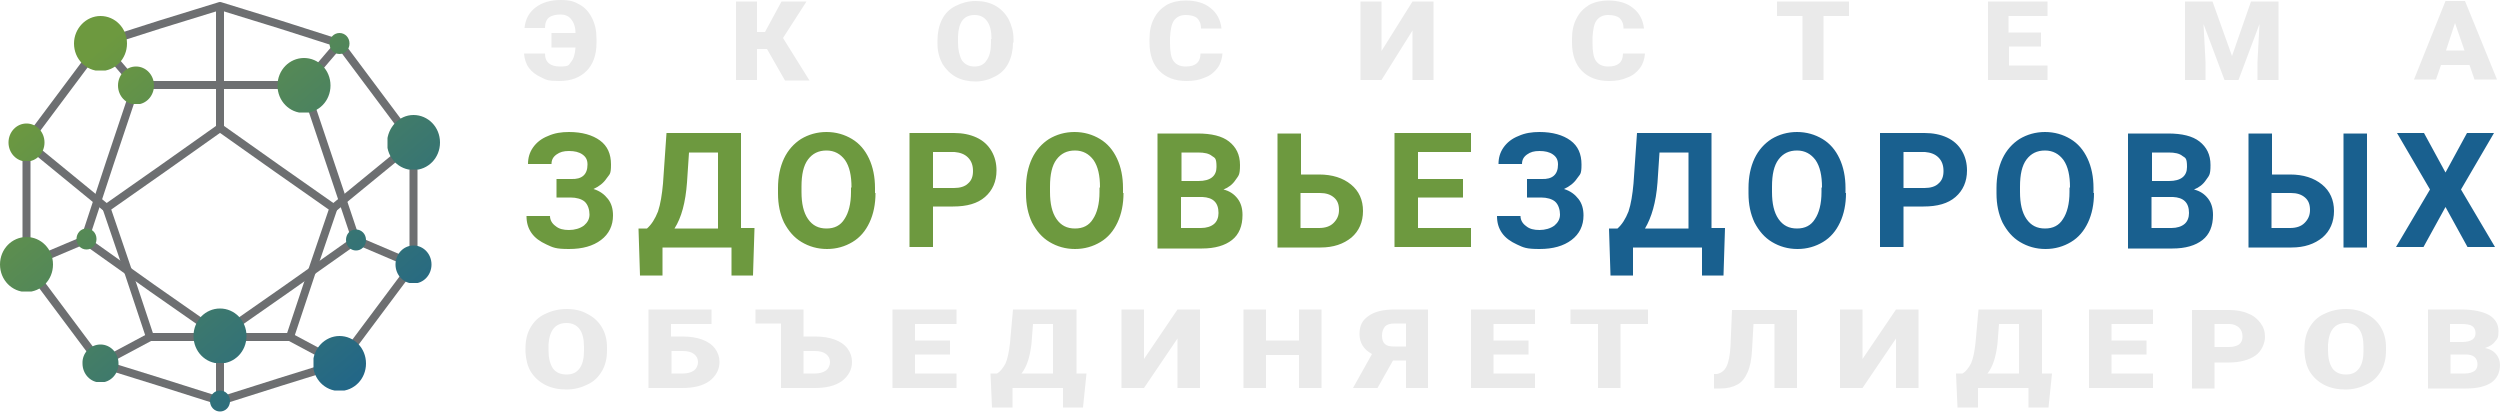
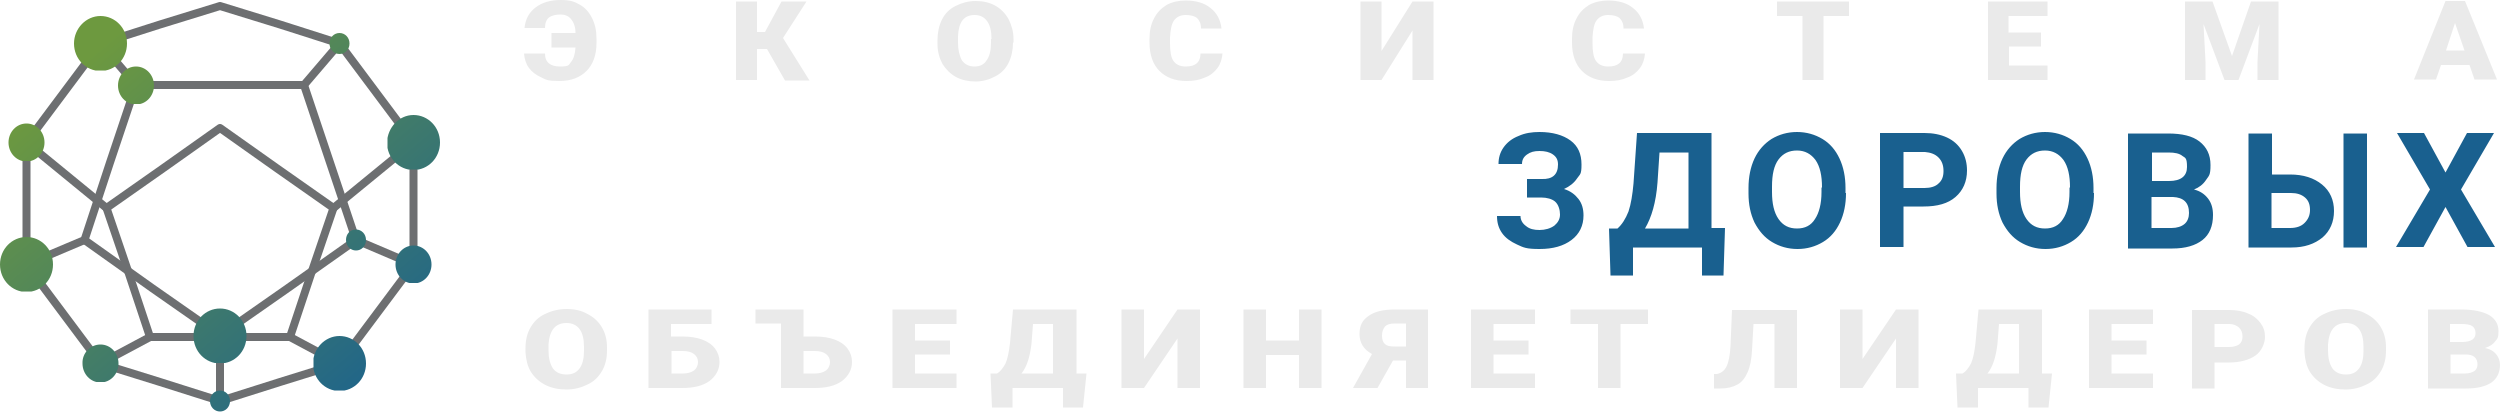
<svg xmlns="http://www.w3.org/2000/svg" version="1.1" viewBox="0 0 500 82.3">
  <defs>
    <style>
      .cls-1 {
        fill: url(#linear-gradient-13);
      }

      .cls-2 {
        clip-path: url(#clippath-6);
      }

      .cls-3 {
        clip-path: url(#clippath-7);
      }

      .cls-4 {
        stroke-width: 1.6px;
      }

      .cls-4, .cls-5, .cls-6, .cls-7 {
        fill: none;
      }

      .cls-4, .cls-5, .cls-7 {
        stroke: #6d6f71;
        stroke-linejoin: round;
      }

      .cls-8 {
        clip-path: url(#clippath-4);
      }

      .cls-9 {
        fill: url(#linear-gradient-2);
      }

      .cls-10 {
        fill: url(#linear-gradient-10);
      }

      .cls-11 {
        fill: url(#linear-gradient-12);
      }

      .cls-12 {
        clip-path: url(#clippath-9);
      }

      .cls-13 {
        clip-path: url(#clippath-10);
      }

      .cls-14 {
        clip-path: url(#clippath-11);
      }

      .cls-5 {
        stroke-width: 1.6px;
      }

      .cls-15 {
        fill: url(#linear-gradient-4);
      }

      .cls-16 {
        fill: url(#linear-gradient-3);
      }

      .cls-17 {
        clip-path: url(#clippath-1);
      }

      .cls-18 {
        fill: url(#linear-gradient-5);
      }

      .cls-19 {
        clip-path: url(#clippath-5);
      }

      .cls-20 {
        clip-path: url(#clippath-8);
      }

      .cls-21 {
        fill: url(#linear-gradient-8);
      }

      .cls-22 {
        clip-path: url(#clippath-3);
      }

      .cls-23 {
        clip-path: url(#clippath-12);
      }

      .cls-24 {
        fill: url(#linear-gradient-14);
      }

      .cls-25 {
        fill: #6d993f;
      }

      .cls-26 {
        fill: url(#linear-gradient-7);
      }

      .cls-27 {
        fill: url(#linear-gradient-9);
      }

      .cls-28 {
        fill: url(#linear-gradient-11);
      }

      .cls-7 {
        stroke-width: 1.6px;
      }

      .cls-29 {
        fill: url(#linear-gradient-6);
      }

      .cls-30 {
        fill: #19608f;
      }

      .cls-31 {
        clip-path: url(#clippath-2);
      }

      .cls-32 {
        clip-path: url(#clippath-13);
      }

      .cls-33 {
        fill: #eaeaea;
      }

      .cls-34 {
        fill: url(#linear-gradient);
      }

      .cls-35 {
        clip-path: url(#clippath);
      }
    </style>
    <clipPath id="clippath">
      <path class="cls-6" d="M20.1,3.2c2.9,0,5.3,2.4,5.3,5.5s-2.4,5.5-5.3,5.5-5.3-2.4-5.3-5.5c0-3,2.4-5.5,5.3-5.5Z" />
    </clipPath>
    <linearGradient id="linear-gradient" x1="20.4" y1="1006.7" x2="80.8" y2="1078" gradientTransform="translate(0 -997.7)" gradientUnits="userSpaceOnUse">
      <stop offset="0" stop-color="#6d993f" />
      <stop offset="1" stop-color="#1a618f" />
    </linearGradient>
    <clipPath id="clippath-1">
-       <path class="cls-6" d="M60.8,11.6c2.9,0,5.3,2.4,5.3,5.5s-2.4,5.5-5.3,5.5-5.3-2.4-5.3-5.5,2.4-5.5,5.3-5.5Z" />
-     </clipPath>
+       </clipPath>
    <linearGradient id="linear-gradient-2" x1="39.9" y1="990.2" x2="100.4" y2="1061.4" gradientTransform="translate(0 -997.7)" gradientUnits="userSpaceOnUse">
      <stop offset="0" stop-color="#6d993f" />
      <stop offset="1" stop-color="#1a618f" />
    </linearGradient>
    <clipPath id="clippath-2">
      <path class="cls-6" d="M44,61.7c2.9,0,5.3,2.4,5.3,5.5s-2.4,5.5-5.3,5.5-5.3-2.4-5.3-5.5,2.4-5.5,5.3-5.5Z" />
    </clipPath>
    <linearGradient id="linear-gradient-3" x1="5.5" y1="1019.4" x2="65.9" y2="1090.7" gradientTransform="translate(0 -997.7)" gradientUnits="userSpaceOnUse">
      <stop offset="0" stop-color="#6d993f" />
      <stop offset="1" stop-color="#1a618f" />
    </linearGradient>
    <clipPath id="clippath-3">
      <path class="cls-6" d="M5.3,47.4c2.9,0,5.3,2.4,5.3,5.5s-2.4,5.5-5.3,5.5-5.3-2.4-5.3-5.5,2.4-5.5,5.3-5.5Z" />
    </clipPath>
    <linearGradient id="linear-gradient-4" x1="-10" y1="1032.5" x2="50.4" y2="1103.8" gradientTransform="translate(0 -997.7)" gradientUnits="userSpaceOnUse">
      <stop offset="0" stop-color="#6d993f" />
      <stop offset="1" stop-color="#1a618f" />
    </linearGradient>
    <clipPath id="clippath-4">
      <path class="cls-6" d="M67.9,67.2c2.9,0,5.3,2.4,5.3,5.5s-2.4,5.5-5.3,5.5-5.3-2.4-5.3-5.5c0-3,2.4-5.5,5.3-5.5Z" />
    </clipPath>
    <linearGradient id="linear-gradient-5" x1="16.7" y1="1009.9" x2="77.1" y2="1081.1" gradientTransform="translate(0 -997.7)" gradientUnits="userSpaceOnUse">
      <stop offset="0" stop-color="#6d993f" />
      <stop offset="1" stop-color="#1a618f" />
    </linearGradient>
    <clipPath id="clippath-5">
      <path class="cls-6" d="M82.7,23c2.9,0,5.3,2.4,5.3,5.5s-2.4,5.5-5.3,5.5-5.3-2.4-5.3-5.5c.1-3,2.4-5.5,5.3-5.5Z" />
    </clipPath>
    <linearGradient id="linear-gradient-6" x1="47.1" y1="984.1" x2="107.6" y2="1055.4" gradientTransform="translate(0 -997.7)" gradientUnits="userSpaceOnUse">
      <stop offset="0" stop-color="#6d993f" />
      <stop offset="1" stop-color="#1a618f" />
    </linearGradient>
    <clipPath id="clippath-6">
      <path class="cls-6" d="M27.2,13.3c2,0,3.6,1.7,3.6,3.8s-1.6,3.8-3.6,3.8-3.6-1.7-3.6-3.8,1.6-3.8,3.6-3.8Z" />
    </clipPath>
    <linearGradient id="linear-gradient-7" x1="20.4" y1="1006.7" x2="80.9" y2="1078" gradientTransform="translate(0 -997.7)" gradientUnits="userSpaceOnUse">
      <stop offset="0" stop-color="#6d993f" />
      <stop offset="1" stop-color="#1a618f" />
    </linearGradient>
    <clipPath id="clippath-7">
      <path class="cls-6" d="M67.9,6.6c1.1,0,2,.9,2,2.1s-.9,2.1-2,2.1-2-.9-2-2.1.9-2.1,2-2.1Z" />
    </clipPath>
    <linearGradient id="linear-gradient-8" x1="48.2" y1="983.1" x2="108.7" y2="1054.4" gradientTransform="translate(0 -997.7)" gradientUnits="userSpaceOnUse">
      <stop offset="0" stop-color="#6d993f" />
      <stop offset="1" stop-color="#1a618f" />
    </linearGradient>
    <clipPath id="clippath-8">
      <path class="cls-6" d="M5.3,24.7c2,0,3.6,1.7,3.6,3.8s-1.6,3.8-3.6,3.8-3.6-1.7-3.6-3.8c0-2.1,1.6-3.8,3.6-3.8Z" />
    </clipPath>
    <linearGradient id="linear-gradient-9" x1="2" y1="1022.3" x2="62.4" y2="1093.6" gradientTransform="translate(0 -997.7)" gradientUnits="userSpaceOnUse">
      <stop offset="0" stop-color="#6d993f" />
      <stop offset="1" stop-color="#1a618f" />
    </linearGradient>
    <clipPath id="clippath-9">
      <path class="cls-6" d="M20.1,68.9c2,0,3.6,1.7,3.6,3.8s-1.6,3.8-3.6,3.8-3.6-1.7-3.6-3.8c-.1-2.1,1.6-3.8,3.6-3.8Z" />
    </clipPath>
    <linearGradient id="linear-gradient-10" x1="-11.2" y1="1033.5" x2="49.2" y2="1104.8" gradientTransform="translate(0 -997.7)" gradientUnits="userSpaceOnUse">
      <stop offset="0" stop-color="#6d993f" />
      <stop offset="1" stop-color="#1a618f" />
    </linearGradient>
    <clipPath id="clippath-10">
      <path class="cls-6" d="M82.7,49.1c2,0,3.6,1.7,3.6,3.8s-1.6,3.8-3.6,3.8-3.6-1.7-3.6-3.8,1.6-3.8,3.6-3.8Z" />
    </clipPath>
    <linearGradient id="linear-gradient-11" x1="35.1" y1="994.3" x2="95.5" y2="1065.6" gradientTransform="translate(0 -997.7)" gradientUnits="userSpaceOnUse">
      <stop offset="0" stop-color="#6d993f" />
      <stop offset="1" stop-color="#1a618f" />
    </linearGradient>
    <clipPath id="clippath-11">
      <path class="cls-6" d="M71.2,45.9c1.1,0,2,.9,2,2.1s-.9,2.1-2,2.1-2-.9-2-2.1c0-1.2.8-2.1,2-2.1Z" />
    </clipPath>
    <linearGradient id="linear-gradient-12" x1="30.7" y1="998" x2="91.1" y2="1069.3" gradientTransform="translate(0 -997.7)" gradientUnits="userSpaceOnUse">
      <stop offset="0" stop-color="#6d993f" />
      <stop offset="1" stop-color="#1a618f" />
    </linearGradient>
    <clipPath id="clippath-12">
      <path class="cls-6" d="M44,78.1c1.1,0,2,.9,2,2.1s-.9,2.1-2,2.1-2-.9-2-2.1.9-2.1,2-2.1Z" />
    </clipPath>
    <linearGradient id="linear-gradient-13" x1="-.9" y1="1024.8" x2="59.5" y2="1096.1" gradientTransform="translate(0 -997.7)" gradientUnits="userSpaceOnUse">
      <stop offset="0" stop-color="#6d993f" />
      <stop offset="1" stop-color="#1a618f" />
    </linearGradient>
    <clipPath id="clippath-13">
-       <path class="cls-6" d="M17.3,45.7c1.1,0,2,.9,2,2.1s-.9,2.1-2,2.1-2-.9-2-2.1c0-1.1.8-2.1,2-2.1Z" />
-     </clipPath>
+       </clipPath>
    <linearGradient id="linear-gradient-14" x1="-.6" y1="1024.5" x2="59.9" y2="1095.8" gradientTransform="translate(0 -997.7)" gradientUnits="userSpaceOnUse">
      <stop offset="0" stop-color="#6d993f" />
      <stop offset="1" stop-color="#1a618f" />
    </linearGradient>
  </defs>
  <g>
    <g id="Layer_1">
      <g>
        <path class="cls-33" d="M489.2,10.1h3.7l-1.9-5.5-1.8,5.5ZM493.9,13h-5.7l-1,2.9h-4.4l6.3-15.7h3.9l6.4,15.7h-4.5l-1-2.9ZM442.5.3l3.9,10.9,3.8-10.9h5.5v15.7h-4.2v-3.7l.4-7.5-4.2,11.2h-2.8l-4.2-11.2.4,7.5v3.7h-4.1V.3h5.5ZM408.3,9.3h-6.5v3.8h7.7v2.9h-11.9V.3h11.9v2.9h-7.8v3.3h6.5v2.8h0ZM369.9,3.2h-5.2v12.8h-4.2V3.2h-5.1V.3h14.4v2.9h.1ZM329,10.7c-.1,1.1-.4,2.1-1,2.9-.6.8-1.4,1.5-2.5,1.9-1.1.5-2.3.7-3.7.7-2.3,0-4.1-.7-5.4-2s-2-3.2-2-5.7v-.8c0-1.5.3-2.9.9-4,.6-1.2,1.4-2,2.5-2.7,1.1-.6,2.4-.9,3.8-.9,2.1,0,3.8.5,5,1.5,1.3,1,2,2.4,2.2,4.1h-4.1c0-1-.3-1.6-.8-2.1-.5-.4-1.3-.6-2.3-.6s-1.8.4-2.3,1.1-.7,1.8-.8,3.4v1.1c0,1.7.2,2.9.7,3.6.5.7,1.3,1.1,2.4,1.1s1.7-.2,2.2-.6c.5-.4.8-1.1.8-2,0,0,4.4,0,4.4,0ZM282.5.3h4.2v15.7h-4.2V6.1l-6.2,9.9h-4.2V.3h4.2v9.9l6.2-9.9ZM244.5,10.7c-.1,1.1-.4,2.1-1,2.9-.6.8-1.4,1.5-2.5,1.9-1.1.5-2.3.7-3.7.7-2.3,0-4.1-.7-5.4-2-1.3-1.3-2-3.2-2-5.7v-.8c0-1.5.3-2.9.9-4,.6-1.2,1.4-2,2.5-2.7,1.1-.6,2.4-.9,3.8-.9,2.1,0,3.8.5,5,1.5,1.3,1,2,2.4,2.2,4.1h-4.1c0-1-.3-1.6-.8-2.1-.5-.4-1.3-.6-2.3-.6s-1.8.4-2.3,1.1-.7,1.8-.8,3.4v1.1c0,1.7.2,2.9.7,3.6.5.7,1.3,1.1,2.4,1.1s1.7-.2,2.2-.6c.5-.4.8-1.1.8-2,0,0,4.4,0,4.4,0ZM198.3,7.8c0-1.6-.3-2.8-.9-3.6-.6-.8-1.4-1.2-2.5-1.2-2.1,0-3.2,1.4-3.3,4.3v1.2c0,1.5.3,2.7.8,3.6.6.8,1.4,1.2,2.5,1.2s1.9-.4,2.4-1.2c.6-.8.9-2,.9-3.5v-.8h.1ZM202.6,8.5c0,1.5-.3,2.9-.9,4.1-.6,1.2-1.5,2.1-2.7,2.7-1.1.6-2.5,1-3.9,1s-2.8-.3-3.9-.9c-1.1-.6-2-1.5-2.7-2.6-.6-1.1-1-2.5-1-3.9v-.9c0-1.5.3-2.9.9-4.1.6-1.2,1.5-2.1,2.7-2.7,1.2-.6,2.5-1,4-1s2.8.3,3.9.9c1.1.6,2,1.5,2.7,2.7.6,1.2,1,2.5,1,4v.7h-.1ZM153.4,9.8h-2v6.2h-4.2V.3h4.2v6.1h1.6l3.3-6.1h5l-4.7,7.3,5.3,8.5h-4.9l-3.6-6.3ZM109,10.7c0,1.8,1.1,2.6,3,2.6s1.7-.3,2.2-.9c.5-.6.8-1.5.9-2.9h-4.8v-2.9h4.8c0-1.3-.4-2.2-.9-2.8s-1.2-.9-2.1-.9-1.8.2-2.3.6c-.5.4-.8,1.1-.8,2.1h-4.1c.2-1.8.9-3.1,2.2-4.1,1.3-1,3-1.5,5-1.5s2.7.3,3.8.9c1.1.6,1.9,1.5,2.5,2.7s.9,2.5.9,4.1v.9c0,2.4-.7,4.3-2,5.6s-3.1,2-5.4,2-2.6-.2-3.6-.7c-1.1-.5-1.9-1.1-2.5-1.9-.6-.8-.9-1.8-1-2.9h4.2Z" />
-         <path class="cls-25" d="M292.6,39.5h-9v6.1h10.6v3.8h-15.3v-22.8h15.3v3.8h-10.6v5.4h9v3.7ZM260.1,38.6v7h3.7c1.2,0,2.2-.3,2.9-1,.7-.7,1.1-1.5,1.1-2.6s-.3-1.9-1-2.5-1.6-.9-2.8-.9h-3.9ZM260.1,34.9h3.7c2.7,0,4.8.7,6.4,2s2.4,3.1,2.4,5.3-.8,4-2.3,5.3c-1.6,1.3-3.6,2-6.2,2h-8.6v-22.8h4.7v8.2h-.1ZM236.2,36.2h3.5c2.4,0,3.6-1,3.6-2.8s-.3-1.8-.9-2.2c-.6-.5-1.5-.7-2.8-.7h-3.3v5.7h-.1ZM236.2,39.5v6.1h4c1.1,0,2-.3,2.6-.8s.9-1.3.9-2.2c0-2.1-1.1-3.1-3.2-3.2h-4.3ZM231.5,49.5v-22.8h8c2.8,0,4.9.5,6.3,1.6,1.4,1.1,2.2,2.6,2.2,4.7s-.3,2.1-.9,3c-.6.9-1.4,1.5-2.4,1.9,1.2.3,2.1.9,2.8,1.8.7.9,1,2,1,3.3,0,2.2-.7,3.9-2.1,5-1.4,1.1-3.4,1.7-6,1.7h-8.9v-.2h0ZM220,37.5c0-2.4-.4-4.2-1.3-5.5-.9-1.2-2.1-1.9-3.7-1.9s-2.8.6-3.7,1.8-1.3,3-1.3,5.4v1.1c0,2.3.4,4.1,1.3,5.4.9,1.3,2.1,1.9,3.7,1.9s2.8-.6,3.6-1.9c.8-1.2,1.3-3,1.3-5.4v-.9h0ZM224.7,38.6c0,2.2-.4,4.2-1.2,5.9s-1.9,3-3.4,3.9-3.2,1.4-5.1,1.4-3.6-.5-5.1-1.4-2.6-2.2-3.5-3.9c-.8-1.7-1.2-3.6-1.2-5.8v-1.1c0-2.2.4-4.2,1.2-5.9s2-3,3.4-3.9c1.5-.9,3.2-1.4,5.1-1.4s3.6.5,5.1,1.4,2.6,2.2,3.4,3.9c.8,1.7,1.2,3.7,1.2,5.9v1s.1,0,.1,0ZM186.6,37.6h4.2c1.2,0,2.2-.3,2.8-.9.7-.6,1-1.4,1-2.5s-.3-2-1-2.7-1.6-1-2.7-1.1h-4.3v7.2ZM186.6,41.4v8h-4.7v-22.8h8.9c1.7,0,3.2.3,4.5.9s2.3,1.5,3,2.7,1,2.5,1,3.9c0,2.2-.8,4-2.3,5.3s-3.6,1.9-6.4,1.9h-4ZM170.3,37.5c0-2.4-.4-4.2-1.3-5.5-.9-1.2-2.1-1.9-3.7-1.9s-2.8.6-3.7,1.8-1.3,3-1.3,5.4v1.1c0,2.3.4,4.1,1.3,5.4.9,1.3,2.1,1.9,3.7,1.9s2.8-.6,3.6-1.9c.8-1.2,1.3-3,1.3-5.4v-.9h0ZM175.1,38.6c0,2.2-.4,4.2-1.2,5.9s-1.9,3-3.4,3.9-3.2,1.4-5.1,1.4-3.6-.5-5.1-1.4-2.6-2.2-3.5-3.9c-.8-1.7-1.2-3.6-1.2-5.8v-1.1c0-2.2.4-4.2,1.2-5.9s2-3,3.4-3.9c1.5-.9,3.2-1.4,5.1-1.4s3.6.5,5.1,1.4,2.6,2.2,3.4,3.9c.8,1.7,1.2,3.7,1.2,5.9v1s.1,0,.1,0ZM134.9,45.7h8.7v-15.2h-5.8l-.4,6c-.3,4-1.1,7-2.5,9.2ZM150.6,55.1h-4.3v-5.6h-13.8v5.6h-4.5l-.3-9.4h1.7c.9-.8,1.6-1.9,2.2-3.4.5-1.5.8-3.4,1-5.6l.7-10.1h14.9v19h2.7l-.3,9.5ZM117.5,32.9c0-.9-.3-1.5-1-2s-1.6-.7-2.7-.7-1.8.2-2.5.7-1,1.1-1,1.9h-4.7c0-1.2.3-2.3,1-3.3s1.7-1.8,3-2.3c1.3-.6,2.7-.8,4.2-.8,2.6,0,4.7.6,6.2,1.7s2.2,2.7,2.2,4.8-.3,1.9-.9,2.8c-.6.9-1.5,1.6-2.6,2.1,1.3.4,2.2,1.1,2.9,2,.7.9,1,2,1,3.3,0,2-.8,3.7-2.4,4.9s-3.7,1.8-6.4,1.8-3.2-.3-4.5-.9-2.3-1.3-3-2.3-1-2.1-1-3.4h4.7c0,.8.4,1.5,1.1,2,.7.6,1.6.8,2.7.8s2.2-.3,3-.9c.7-.6,1.1-1.3,1.1-2.2s-.3-2-1-2.6c-.6-.5-1.6-.8-2.8-.8h-2.8v-3.7h2.9c2.2.1,3.3-.9,3.3-2.9Z" />
        <path class="cls-30" d="M489.1,34.5l4.3-7.9h5.4l-6.6,11.3,6.8,11.5h-5.5l-4.4-8-4.4,8h-5.5l6.8-11.5-6.6-11.3h5.4l4.3,7.9ZM454.3,38.6v7h3.7c1.2,0,2.2-.3,2.9-1,.7-.7,1.1-1.5,1.1-2.6s-.3-1.9-1-2.5-1.6-.9-2.8-.9h-3.9ZM473.4,49.5h-4.7v-22.8h4.7v22.8ZM454.3,34.9h3.7c2.7,0,4.8.7,6.4,2s2.4,3.1,2.4,5.3-.8,4-2.3,5.3c-1.6,1.3-3.6,2-6.2,2h-8.6v-22.8h4.7v8.2h-.1ZM430.3,36.2h3.5c2.4,0,3.6-1,3.6-2.8s-.3-1.8-.9-2.2c-.6-.5-1.5-.7-2.8-.7h-3.3v5.7h-.1ZM430.3,39.5v6.1h4c1.1,0,2-.3,2.6-.8s.9-1.3.9-2.2c0-2.1-1.1-3.1-3.2-3.2h-4.3ZM425.6,49.5v-22.8h8c2.8,0,4.9.5,6.3,1.6s2.2,2.6,2.2,4.7-.3,2.1-.9,3-1.4,1.5-2.4,1.9c1.2.3,2.1.9,2.8,1.8.7.9,1,2,1,3.3,0,2.2-.7,3.9-2.1,5s-3.4,1.7-6,1.7h-8.9v-.2ZM414,37.5c0-2.4-.4-4.2-1.3-5.5-.9-1.2-2.1-1.9-3.7-1.9s-2.8.6-3.7,1.8c-.9,1.2-1.3,3-1.3,5.4v1.1c0,2.3.4,4.1,1.3,5.4.9,1.3,2.1,1.9,3.7,1.9s2.8-.6,3.6-1.9c.8-1.2,1.3-3,1.3-5.4v-.9s.1,0,.1,0ZM418.8,38.6c0,2.2-.4,4.2-1.2,5.9-.8,1.7-1.9,3-3.4,3.9s-3.2,1.4-5.1,1.4-3.6-.5-5.1-1.4-2.6-2.2-3.5-3.9c-.8-1.7-1.2-3.6-1.2-5.8v-1.1c0-2.2.4-4.2,1.2-5.9.8-1.7,2-3,3.4-3.9,1.5-.9,3.2-1.4,5.1-1.4s3.6.5,5.1,1.4,2.6,2.2,3.4,3.9,1.2,3.7,1.2,5.9v1s.1,0,.1,0ZM380.7,37.6h4.2c1.2,0,2.2-.3,2.8-.9.7-.6,1-1.4,1-2.5s-.3-2-1-2.7-1.6-1-2.7-1.1h-4.3v7.2ZM380.7,41.4v8h-4.7v-22.8h8.9c1.7,0,3.2.3,4.5.9s2.3,1.5,3,2.7,1,2.5,1,3.9c0,2.2-.8,4-2.3,5.3s-3.6,1.9-6.4,1.9h-4ZM364.4,37.5c0-2.4-.4-4.2-1.3-5.5-.9-1.2-2.1-1.9-3.7-1.9s-2.8.6-3.7,1.8c-.9,1.2-1.3,3-1.3,5.4v1.1c0,2.3.4,4.1,1.3,5.4.9,1.3,2.1,1.9,3.7,1.9s2.8-.6,3.6-1.9c.8-1.2,1.3-3,1.3-5.4v-.9s.1,0,.1,0ZM369.2,38.6c0,2.2-.4,4.2-1.2,5.9-.8,1.7-1.9,3-3.4,3.9s-3.2,1.4-5.1,1.4-3.6-.5-5.1-1.4-2.6-2.2-3.5-3.9c-.8-1.7-1.2-3.6-1.2-5.8v-1.1c0-2.2.4-4.2,1.2-5.9.8-1.7,2-3,3.4-3.9,1.5-.9,3.2-1.4,5.1-1.4s3.6.5,5.1,1.4,2.6,2.2,3.4,3.9,1.2,3.7,1.2,5.9v1s.1,0,.1,0ZM329,45.7h8.7v-15.2h-5.8l-.4,6c-.3,4-1.2,7-2.5,9.2ZM344.7,55.1h-4.3v-5.6h-13.8v5.6h-4.5l-.3-9.4h1.7c.9-.8,1.6-1.9,2.2-3.4.5-1.5.8-3.4,1-5.6l.7-10.1h14.9v19h2.7l-.3,9.5ZM311.6,32.9c0-.9-.3-1.5-1-2s-1.6-.7-2.7-.7-1.8.2-2.5.7-1,1.1-1,1.9h-4.7c0-1.2.3-2.3,1-3.3s1.7-1.8,3-2.3c1.3-.6,2.7-.8,4.2-.8,2.6,0,4.7.6,6.2,1.7s2.2,2.7,2.2,4.8-.3,1.9-.9,2.8c-.6.9-1.5,1.6-2.6,2.1,1.3.4,2.2,1.1,2.9,2,.7.9,1,2,1,3.3,0,2-.8,3.7-2.4,4.9s-3.7,1.8-6.4,1.8-3.2-.3-4.5-.9-2.3-1.3-3-2.3-1-2.1-1-3.4h4.7c0,.8.4,1.5,1.1,2,.7.6,1.6.8,2.7.8s2.2-.3,3-.9c.7-.6,1.1-1.3,1.1-2.2s-.3-2-1-2.6c-.6-.5-1.6-.8-2.8-.8h-2.8v-3.7h2.9c2.2.1,3.3-.9,3.3-2.9Z" />
        <path class="cls-33" d="M490.1,68.4h2.3c1,0,1.7-.2,2.1-.5s.6-.7.6-1.3-.2-1.1-.7-1.4c-.4-.3-1.2-.4-2.2-.4h-2.2v3.6s.1,0,.1,0ZM490.1,70.9v3.8h2.9c.8,0,1.4-.2,1.9-.5.4-.3.6-.8.6-1.3,0-1.3-.8-2-2.3-2h-3.1ZM485.6,77.6v-15.7h6.7c2.4,0,4.2.4,5.5,1.1,1.2.7,1.9,1.8,1.9,3.2s-.2,1.5-.7,2.1c-.4.6-1.1,1-2,1.3,1,.2,1.7.6,2.2,1.2s.8,1.3.8,2.2c0,1.5-.6,2.7-1.7,3.5-1.2.8-2.9,1.2-5.1,1.2h-7.6q0,0,0,0ZM472.7,69.4c0-1.6-.3-2.8-.9-3.6-.6-.8-1.5-1.2-2.6-1.2-2.2,0-3.4,1.4-3.6,4.3v1.2c0,1.5.3,2.7.9,3.6.6.8,1.5,1.2,2.7,1.2s2-.4,2.6-1.2c.6-.8.9-2,.9-3.5v-.8ZM477.2,70.1c0,1.5-.3,2.9-1,4.1s-1.6,2.1-2.9,2.7c-1.2.6-2.6,1-4.2,1s-3-.3-4.2-.9-2.2-1.5-2.9-2.6c-.7-1.1-1-2.5-1.1-3.9v-.9c0-1.5.3-2.9,1-4.1s1.6-2.1,2.9-2.7c1.2-.6,2.7-1,4.3-1s3,.3,4.2,1c1.2.6,2.2,1.5,2.9,2.7.7,1.2,1,2.5,1,4v.6h0ZM442.9,69.4h2.9c.9,0,1.5-.2,2-.5.5-.4.7-.9.7-1.6s-.2-1.3-.7-1.8c-.5-.4-1.1-.7-1.9-.7h-3v4.6ZM442.9,72.3v5.4h-4.5v-15.7h7.4c1.4,0,2.7.2,3.8.7,1.1.4,1.9,1.1,2.5,1.9.6.8.9,1.7.9,2.8s-.6,2.8-1.9,3.7c-1.3.9-3.1,1.4-5.3,1.4h-2.9v-.2ZM429.3,70.9h-7v3.8h8.3v2.9h-12.8v-15.7h12.8v2.9h-8.3v3.3h7v2.8ZM397.5,74.7h6.3v-9.9h-4l-.3,3.9c-.3,2.6-.9,4.6-2,6ZM409.7,81.5h-4v-3.9h-10.1v3.9h-4.1l-.3-6.8h1.3c.7-.4,1.2-1.1,1.7-2,.4-.9.7-2.3.9-4.1l.6-6.7h12.7v12.8h2l-.7,6.8ZM379.2,61.9h4.5v15.7h-4.5v-9.9l-6.7,9.9h-4.5v-15.7h4.5v9.9l6.7-9.9ZM359.4,61.9v15.7h-4.5v-12.8h-4.2l-.3,5.3c-.1,1.8-.4,3.3-.9,4.4s-1.1,1.9-2,2.4-2,.8-3.5.8h-1.2v-2.9h.6c.9-.2,1.5-.7,1.9-1.5s.7-2.2.8-4.1l.3-7.2h13ZM329.7,64.8h-5.6v12.8h-4.5v-12.8h-5.5v-2.9h15.5v2.9h.1ZM305.7,70.9h-7v3.8h8.3v2.9h-12.8v-15.7h12.8v2.9h-8.3v3.3h7v2.8ZM276.4,67.1c0,.8.2,1.4.6,1.7.4.4,1,.5,1.9.5h2.3v-4.6h-2.3c-.9,0-1.5.2-1.9.6-.4.5-.6,1.1-.6,1.8ZM281.2,77.6v-5.5h-2.6l-3.1,5.5h-4.9l3.8-6.8c-1.7-.9-2.5-2.3-2.5-4s.6-2.8,1.8-3.6c1.2-.9,3-1.3,5.2-1.3h6.7v15.7h-4.4ZM264.3,77.6h-4.5v-6.6h-6.6v6.6h-4.5v-15.7h4.5v6.2h6.6v-6.2h4.5v15.7ZM235.5,61.9h4.5v15.7h-4.5v-9.9l-6.7,9.9h-4.5v-15.7h4.5v9.9l6.7-9.9ZM204.3,74.7h6.3v-9.9h-4l-.3,3.9c-.3,2.6-.9,4.6-2,6ZM216.6,81.5h-4v-3.9h-10.1v3.9h-4.1l-.3-6.8h1.3c.7-.4,1.2-1.1,1.7-2,.4-.9.7-2.3.9-4.1l.6-6.7h12.7v12.8h2l-.7,6.8ZM190,70.9h-7v3.8h8.3v2.9h-12.8v-15.7h12.8v2.9h-8.3v3.3h7v2.8ZM160.7,70.2v4.5h2.3c.9,0,1.6-.2,2.2-.6.5-.4.8-1,.8-1.7s-.3-1.2-.8-1.6-1.3-.6-2.2-.6h-2.3ZM151.1,61.9h9.6v5.4h2.3c1.5,0,2.8.2,3.9.6,1.1.4,2,1,2.6,1.8s.9,1.7.9,2.7c0,1.5-.7,2.8-2,3.8-1.4,1-3.2,1.4-5.5,1.4h-6.7v-12.9h-5.1v-2.8ZM134.3,70.2v4.5h2.3c.9,0,1.6-.2,2.2-.6.5-.4.8-1,.8-1.7s-.3-1.2-.8-1.6-1.3-.6-2.2-.6h-2.3ZM142.3,64.8h-8.1v2.5h2.3c1.5,0,2.8.2,3.9.6,1.1.4,2,1,2.6,1.8s.9,1.7.9,2.7c0,1.5-.7,2.8-2,3.8-1.4,1-3.2,1.4-5.5,1.4h-6.7v-15.7h12.6v2.9ZM116.8,69.4c0-1.6-.3-2.8-.9-3.6-.6-.8-1.5-1.2-2.6-1.2-2.2,0-3.4,1.4-3.6,4.3v1.2c0,1.5.3,2.7.9,3.6.6.8,1.5,1.2,2.7,1.2s2-.4,2.6-1.2c.6-.8.9-2,.9-3.5v-.8ZM121.4,70.1c0,1.5-.3,2.9-1,4.1s-1.6,2.1-2.9,2.7c-1.2.6-2.6,1-4.2,1s-3-.3-4.2-.9-2.2-1.5-2.9-2.6c-.7-1.1-1-2.5-1.1-3.9v-.9c0-1.5.3-2.9,1-4.1s1.6-2.1,2.9-2.7c1.2-.6,2.7-1,4.3-1s3,.3,4.2,1c1.2.6,2.2,1.5,2.9,2.7.7,1.2,1,2.5,1,4,0,0,0,.6,0,.6Z" />
        <polygon class="cls-5" points="44 1.2 56 4.9 67.9 8.7 75.3 18.6 82.7 28.5 82.7 40.7 82.7 52.9 75.3 62.8 67.9 72.7 56 76.4 44 80.2 32 76.4 20.1 72.7 12.7 62.8 5.3 52.9 5.3 40.7 5.3 28.5 12.7 18.6 20.1 8.7 32 4.9 44 1.2" />
        <polygon class="cls-5" points="44 25.6 55.3 33.6 66.7 41.6 62.3 54.5 58 67.4 44 67.4 30 67.4 25.7 54.5 21.3 41.6 32.7 33.6 44 25.6" />
        <polygon class="cls-4" points="44 67.1 57.6 57.6 71.2 48 66 32.5 60.8 17 44 17 27.2 17 22 32.5 16.9 48 30.4 57.6 44 67.1" />
-         <line class="cls-7" x1="44" y1="1.2" x2="44" y2="25.6" />
        <line class="cls-7" x1="5.3" y1="28.5" x2="21.3" y2="41.6" />
        <line class="cls-7" x1="5.3" y1="52.9" x2="16.9" y2="48" />
        <line class="cls-7" x1="20.1" y1="72.7" x2="30" y2="67.4" />
        <line class="cls-7" x1="44" y1="80.2" x2="44" y2="67.4" />
        <line class="cls-7" x1="67.9" y1="72.7" x2="58" y2="67.4" />
        <line class="cls-7" x1="82.7" y1="52.9" x2="71.2" y2="48" />
        <line class="cls-7" x1="66.7" y1="41.6" x2="82.7" y2="28.5" />
        <line class="cls-7" x1="60.8" y1="17" x2="67.9" y2="8.7" />
        <line class="cls-7" x1="27.2" y1="17" x2="20.1" y2="8.7" />
        <g class="cls-35">
          <rect class="cls-34" x="14.8" y="3.2" width="10.6" height="10.9" />
        </g>
        <g class="cls-17">
          <rect class="cls-9" x="55.5" y="11.6" width="10.6" height="10.9" />
        </g>
        <g class="cls-31">
          <rect class="cls-16" x="38.7" y="61.7" width="10.6" height="10.9" />
        </g>
        <g class="cls-22">
          <rect class="cls-15" y="47.4" width="10.6" height="10.9" />
        </g>
        <g class="cls-8">
          <rect class="cls-18" x="62.7" y="67.2" width="10.6" height="10.9" />
        </g>
        <g class="cls-19">
          <rect class="cls-29" x="77.5" y="23" width="10.6" height="10.9" />
        </g>
        <g class="cls-2">
          <rect class="cls-26" x="23.6" y="13.3" width="7.3" height="7.5" />
        </g>
        <g class="cls-3">
          <rect class="cls-21" x="65.9" y="6.6" width="4.1" height="4.2" />
        </g>
        <g class="cls-20">
          <rect class="cls-27" x="1.6" y="24.7" width="7.3" height="7.5" />
        </g>
        <g class="cls-12">
          <rect class="cls-10" x="16.4" y="68.9" width="7.3" height="7.5" />
        </g>
        <g class="cls-13">
          <rect class="cls-28" x="79.1" y="49.1" width="7.3" height="7.5" />
        </g>
        <g class="cls-14">
          <rect class="cls-11" x="69.1" y="45.9" width="4.1" height="4.2" />
        </g>
        <g class="cls-23">
          <rect class="cls-1" x="42" y="78.1" width="4.1" height="4.2" />
        </g>
        <g class="cls-32">
          <rect class="cls-24" x="15.2" y="45.7" width="4.1" height="4.2" />
        </g>
      </g>
    </g>
  </g>
</svg>